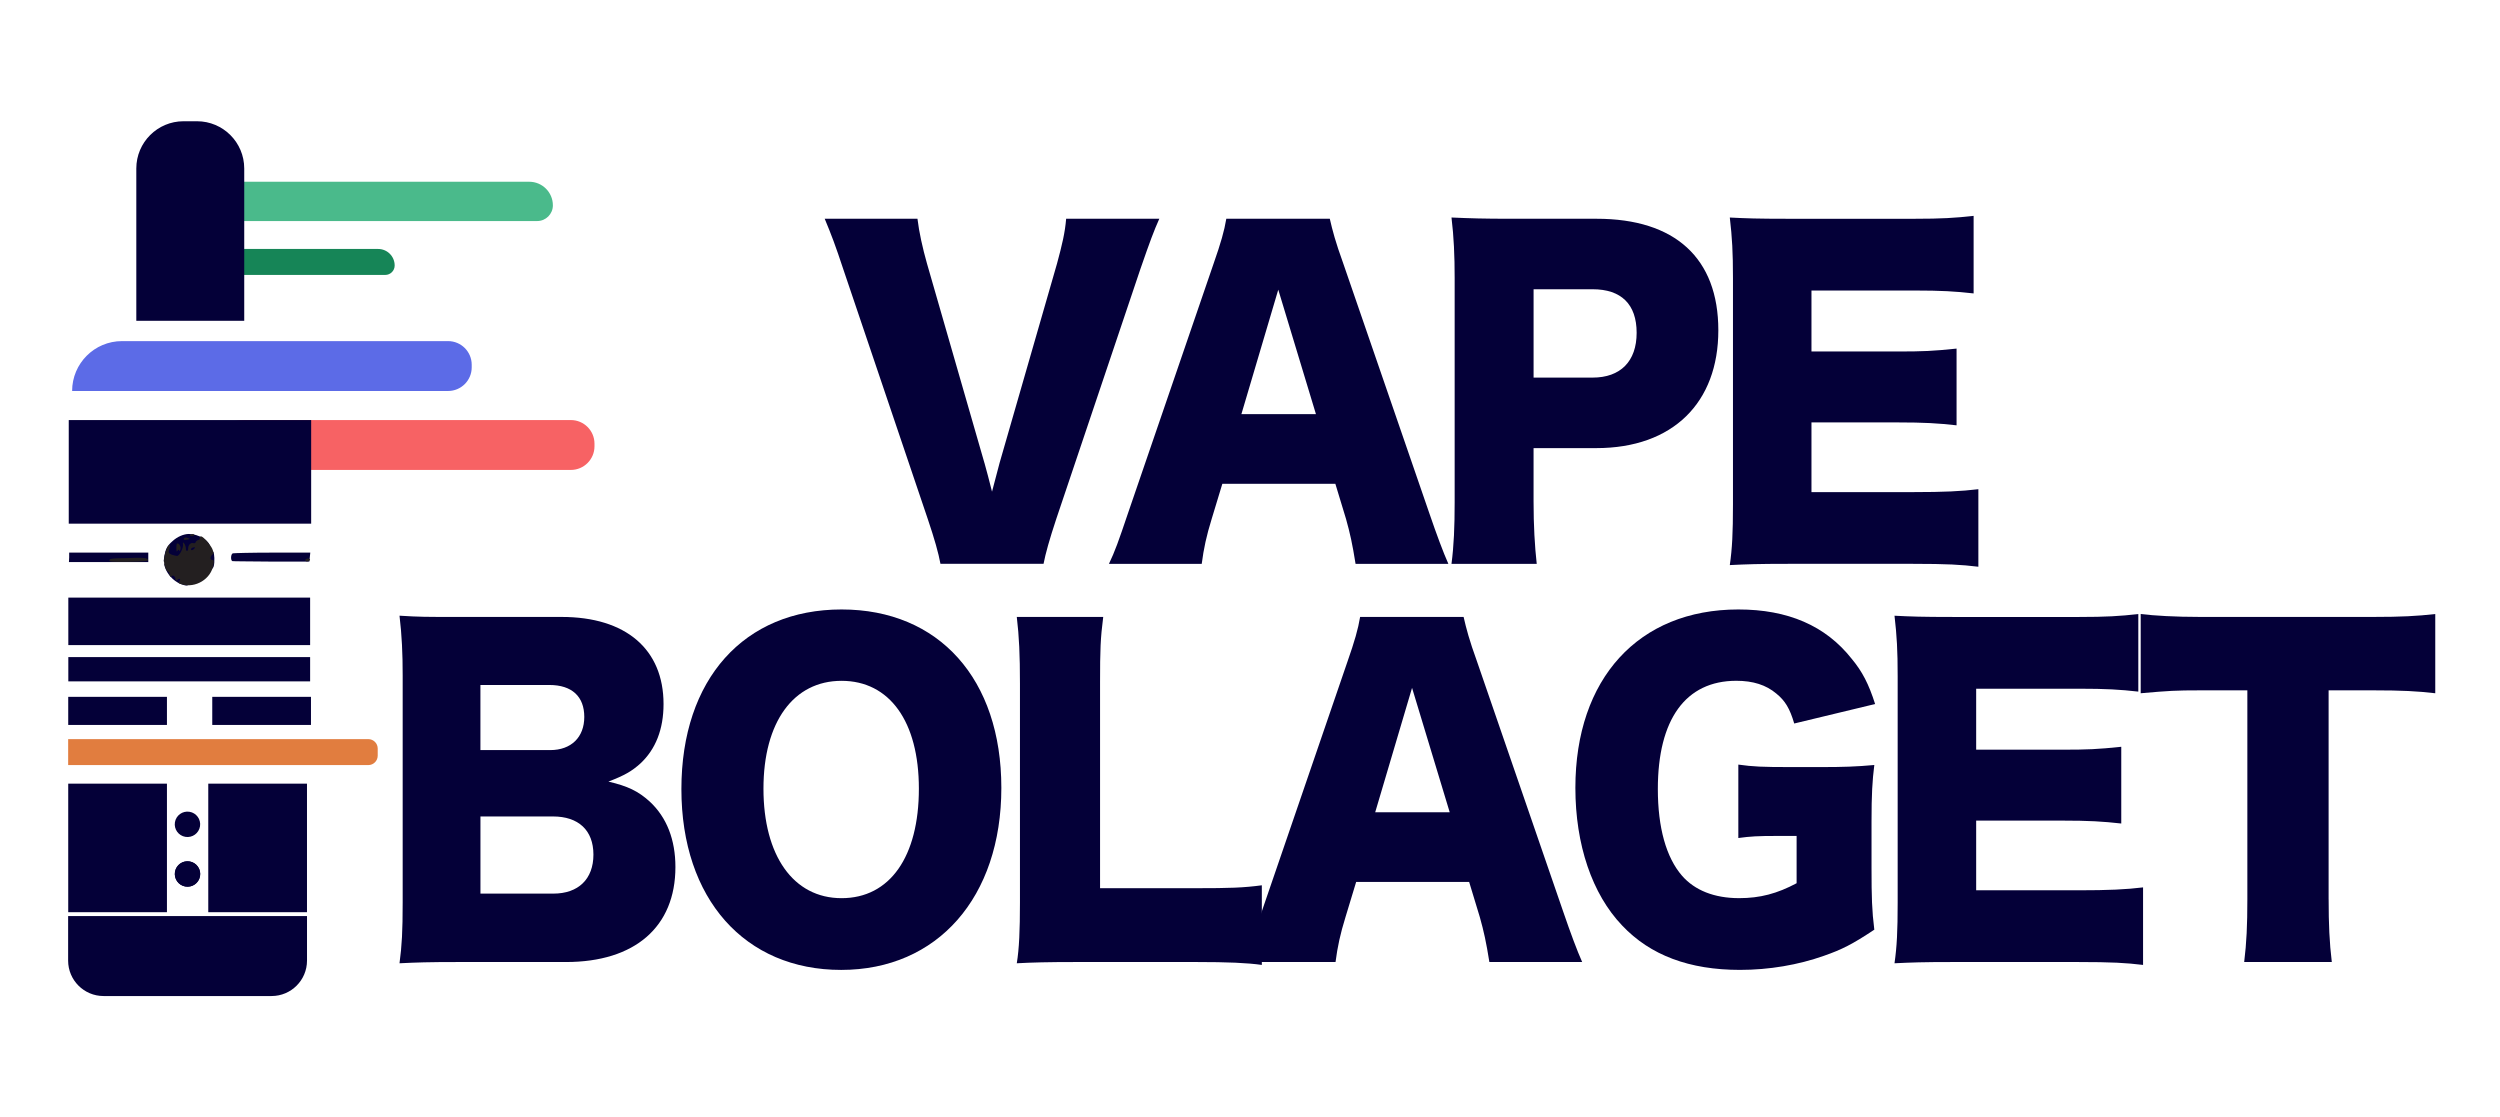
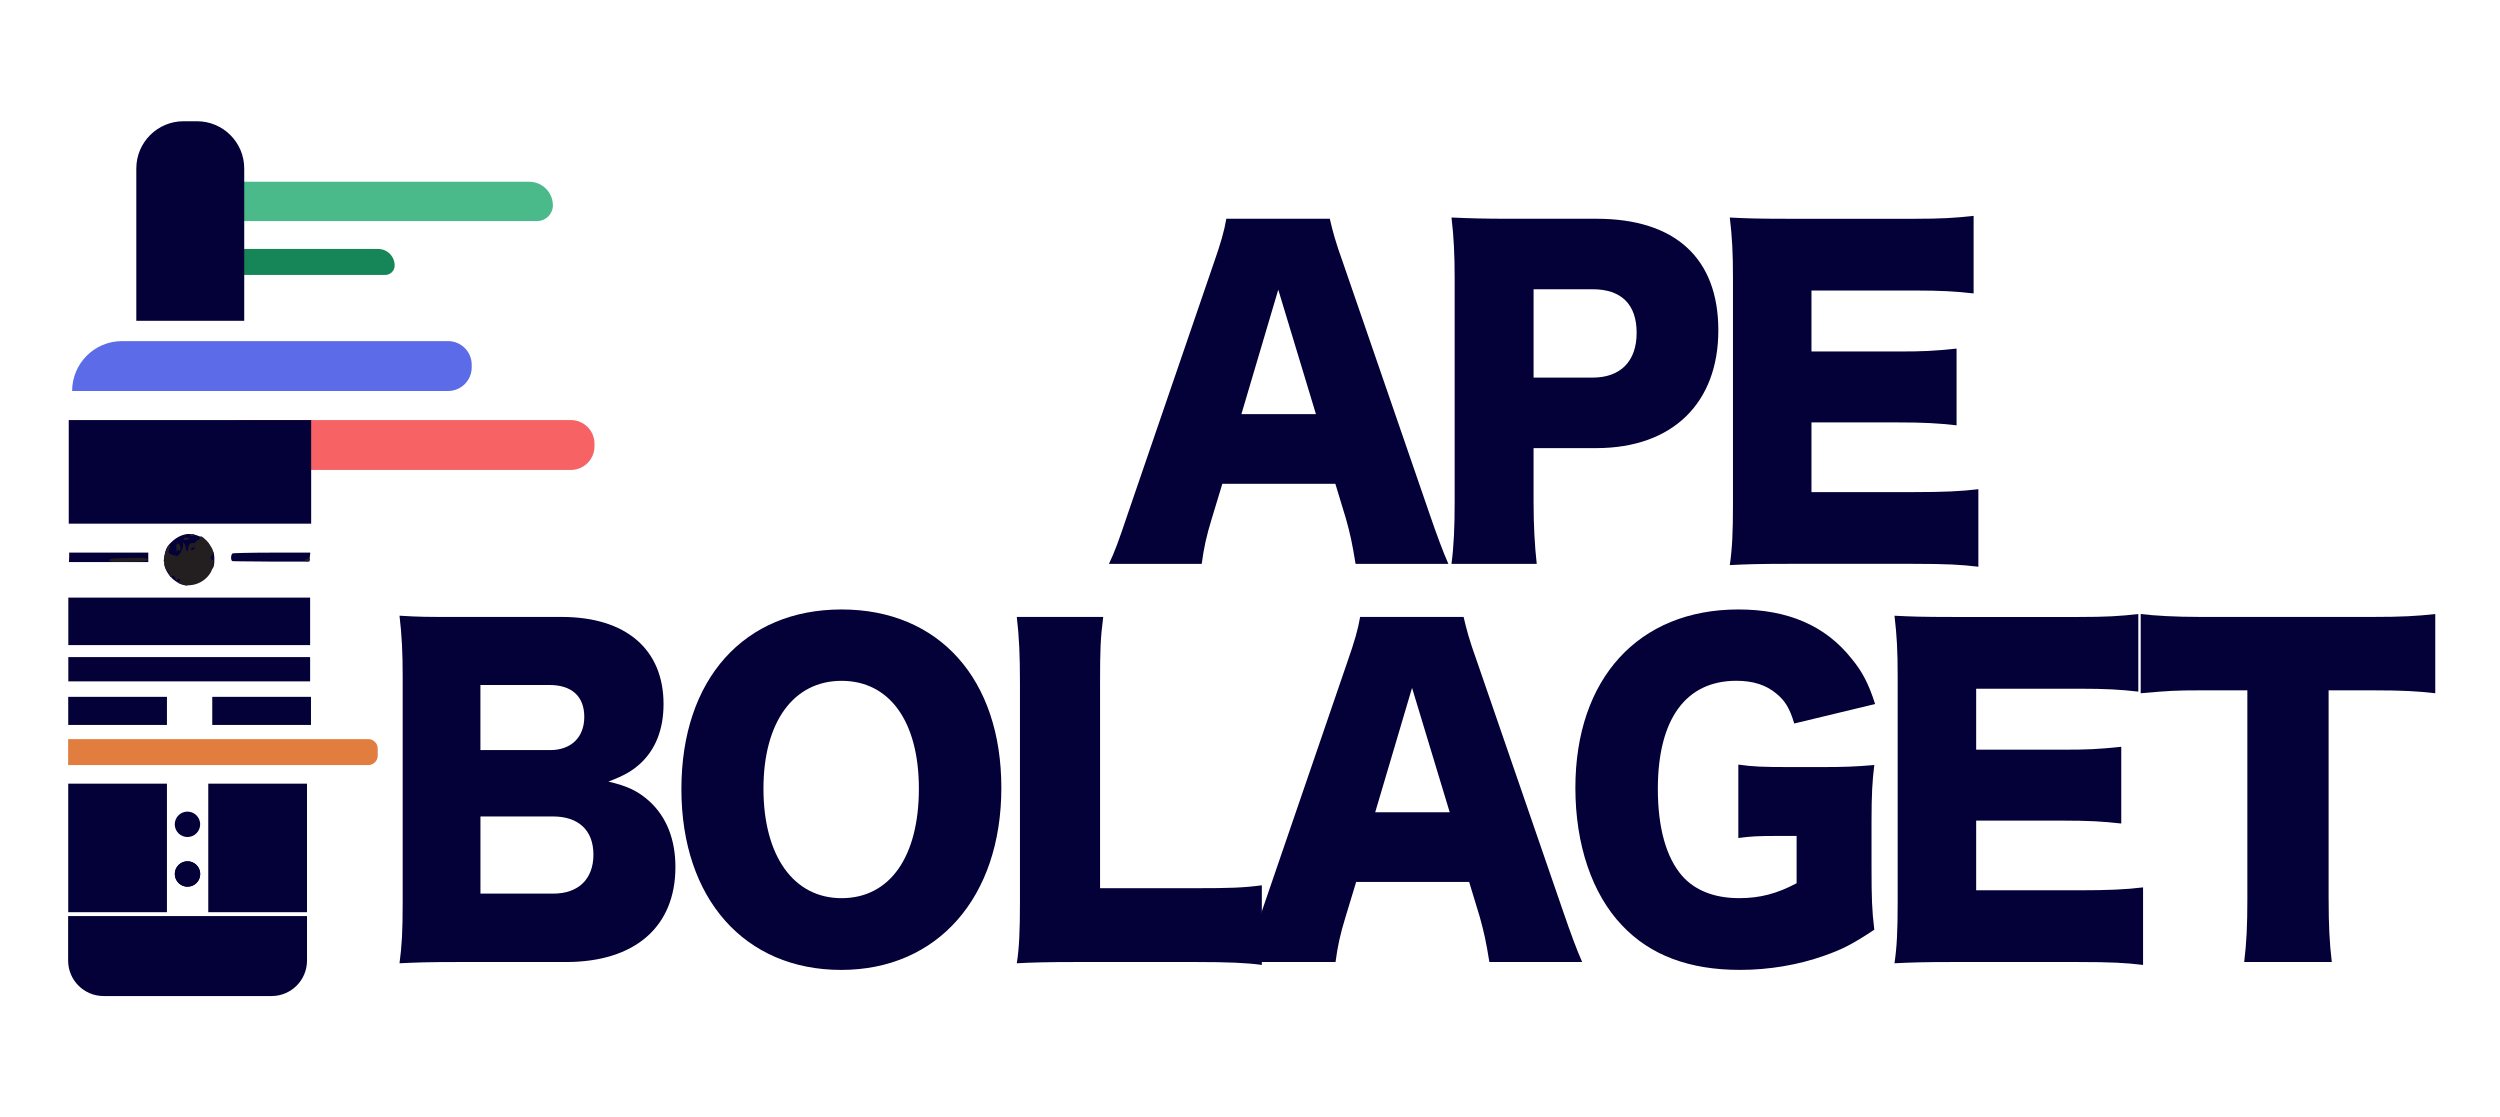
<svg xmlns="http://www.w3.org/2000/svg" viewBox="0 0 1058.6 473.1">
  <path d="m103.65 177.87h138.08c5.52 0 10 4.48 10 10v1.12c0 5.52-4.48 10-10 10h-159.21c0-11.66 9.46-21.12 21.12-21.12z" fill="#f76264" />
  <path d="m130.29 236c0-.3-5.3-.5-15-.5s-15.1.2-15.3.5c-.2.4 4.9.5 15 .5s15.3-.2 15.3-.5z" fill="#231f20" />
  <path d="m61.29 236c0-.3-5.4-.5-15.2-.5s-15.3.2-15.3.5 5.4.5 15.2.5 15.3-.2 15.3-.5z" fill="#231f20" />
  <path d="m30.89 181c.6-1 2.5-2.2 2.8-1.9.1.1.1.8-.1 1.5-.2 1-.6 1.3-1.8 1.3-1.3.1-1.4 0-.9-.9z" fill="#231f20" />
  <path d="m76.29 247.2c-3-1.3-5.6-4.2-6.5-7.2-.4-1.3-.3-1.5.8-1.5.9 0 1.2.3 1.2 1 0 .9.2 1 1.8.7 1-.1 2.2 0 2.9.2.6.4 2.5.6 4.1.7l3 .1.2 2 .2 2-3-.3c-2.4-.2-3-.1-3 .5 0 .4.5.7 1 .7.6 0 1 .4 1 1-.2 1.1-1.2 1.1-3.7.1z" fill="#040038" />
  <path d="m88.79 240c0-.5-.2-1-.5-1-.2 0-.5-1.1-.5-2.5 0-2 .2-2.5 1-2.8.5-.1 1.2-.1 1.5 0 .5.4.7 4.3.2 6.1-.4 1.4-1.7 1.5-1.7.2z" fill="#040038" />
  <path d="m29.29 236v-2h33.5v4h-33.6z" fill="#040038" />
  <path d="m98.39 237.6c-.8-.3-.7-3 .2-3.3.5-.1 8-.3 16.8-.3h16l-.2 1.9-.2 1.9h-16.1c-8.8-.1-16.2-.1-16.5-.2z" fill="#040038" />
  <path d="m69.59 235.4c.5-2.8 1.2-4.3 3.4-6.2 2-1.9 4.8-3.1 7-3.1 4.1 0 8.9 2.9 8.9 5.5 0 1.5-.9 2-3.6 2-.8 0-1.5.2-1.6.5-.2.2-1.2.6-2.3.8s-2 .6-2 1c0 .8-4.6 1.8-7.9 1.8h-2.2z" fill="#040038" />
  <path d="m28.93 278.24h102.39v10.28h-102.39z" fill="#040038" />
  <path d="m28.85 387.9h101.15v18.86c0 8.28-6.72 15-15 15h-71.15c-8.28 0-15-6.72-15-15z" fill="#040038" />
  <path d="m28.93 253.05h102.39v20.11h-102.39z" fill="#040038" />
  <path d="m76.89 247.4c-1.4-.4-1.6-.6-1-1.2.8-1 .2-1.5-.8-.7-.6.5-.8.5-.8-.4 0-.5-.4-1.1-.8-1.3-.4-.1-.8 0-.8.2s-.2.4-.5.2c-.2-.1-.5-.8-.5-1.3s-.2-.9-.5-.8c-.3 0-.9-.9-1.3-2.1-.6-1.9-.6-2.7-.1-5.1.4-1.6 1-3.3 1.5-3.8q.9-.8.7.3c-.1.6-.4 1.5-.5 2-.2.6.1 1 1.3 1.5.9.3 1.9.5 2.2.5 1 0 2.8-3.5 2.5-5q-.2-1.2.5-.3c.4.5.7 1.5.7 2.1s.2 1.1.5 1.1.5-.5.5-1.2c0-1.4 1.2-2.5 2.2-2.1.5.1.9 0 1-.5.2-.4.6-.8 1-.8s.7-.4.7-.8.2-.8.5-.8c.9 0 3.9 3.4 4.8 5.3.7 1.8.7 2 0 2.5-1 .8-1 2.2 0 2.2.7 0 .8.4.5 1.9-.9 6.2-7.7 10.2-13.5 8.4zm5.4-15.1c.5-.6.4-.6-.4-.5-.6.1-1 .5-1 .7-.1.7.7.6 1.4-.2z" fill="#231f20" />
  <path d="m46.29 237.3c0-.6.7-.8 3.6-.9 2 0 5.2-.1 7.2-.2 4-.1 5.6.1 5.6 1 0 .4-2.5.6-8.2.7-7.1.1-8.2 0-8.2-.6z" fill="#231f20" />
  <path d="m129.29 237.2c0-.4.5-.7 1-.7s1 .2 1 .5-.5.5-1 .7c-.6.1-1-.1-1-.5z" fill="#231f20" />
  <path d="m74.79 233.5c-.2-1.2-.1-3.1.1-3.3.8-.5 1.9 1.3 1.5 2.4-.1.7-.4.9-.5.5-.2-.5-.3-.5-.6 0-.3.3-.5.5-.5.4z" fill="#231f20" />
  <path d="m77.79 228.4c0-.8.9-1 2-.5q1.1.4-.5.6c-.8.2-1.5.1-1.5-.1z" fill="#231f20" />
  <path d="m80.49 226.6c.5-.5 1.8-.6 1.8-.1 0 .2-.5.5-1.1.5s-.9-.2-.7-.4z" fill="#231f20" />
  <path d="m28.89 295.07h41.8v11.9h-41.8z" fill="#040038" />
  <path d="m89.88 295.07h41.8v11.9h-41.8z" fill="#040038" />
  <path d="m83.99 76.96h140.12c5.52 0 10 4.48 10 10 0 3.66-2.97 6.64-6.64 6.64h-143.48z" fill="#4aba8b" />
-   <path d="m68.63 105.42h91.49c3.86 0 7 3.14 7 7 0 2.21-1.79 4-4 4h-94.49z" fill="#168557" />
+   <path d="m68.63 105.42h91.49c3.86 0 7 3.14 7 7 0 2.21-1.79 4-4 4h-94.49" fill="#168557" />
  <path d="m77.72 51.34h5.7c11.04 0 20 8.96 20 20v64.5h-45.7v-64.5c0-11.04 8.96-20 20-20z" fill="#040038" />
  <path d="m131.76 221.73c-17.56 0-35.12 0-52.69 0-16.65 0-33.31 0-49.96 0v-43.86h102.65z" fill="#040038" />
  <path d="m88.19 331.83h41.8v54.43h-41.8z" fill="#040038" />
  <path d="m28.89 331.83h41.8v54.43h-41.8z" fill="#040038" />
  <circle cx="79.42" cy="370.11" fill="#040038" r="5.38" transform="matrix(.16 -.987 .987 .16 -298.63 389.22)" />
  <circle cx="79.42" cy="349.11" fill="#040038" r="5.38" transform="matrix(.16 -.987 .987 .16 -277.9 371.58)" />
  <circle cx="79.42" cy="370.11" fill="#040038" r="5.38" />
  <path d="m51.66 144.44h138.08c5.52 0 10 4.48 10 10v1.12c0 5.52-4.48 10-10 10h-159.2c0-11.66 9.46-21.12 21.12-21.12z" fill="#5c6be7" />
  <path d="m28.86 312.97h127.08c2.21 0 4 1.79 4 4v3c0 2.21-1.79 4-4 4h-127.08z" fill="#e17d3f" />
  <g fill="#040038">
-     <path d="m416.87 196.07q1.34 4.74 3.19 12.12c2.01-7.73 2.35-8.78 3.19-12.12l24.34-84.48c2.18-8.08 3.36-13 3.86-18.97h39.45c-2.35 5.27-3.86 9.31-8.06 21.43l-35.59 105.73c-2.85 8.61-4.53 14.58-5.37 18.97h-43.65c-.84-4.57-2.52-10.54-5.37-18.97l-35.76-105.73c-3.36-10.19-5.04-14.58-7.89-21.43h39.28c.67 5.62 2.18 12.47 4.03 18.97l24.34 84.48z" />
    <path d="m574 238.75c-1.34-8.43-2.35-13-4.03-18.97l-4.53-14.93h-47.85l-4.53 14.93c-2.18 7.03-3.36 12.47-4.2 18.97h-39.28c2.52-5.27 4.03-9.48 8.06-21.43l36.26-105.73c3.02-8.61 4.53-13.87 5.37-18.97h43.82c1.17 5.09 2.35 9.66 5.71 18.97l36.43 105.73c3.19 9.31 5.88 16.51 8.06 21.43h-39.28zm-32.73-116.09-15.61 52.69h31.56z" />
    <path d="m614.62 238.75c1.01-7.73 1.34-15.63 1.34-25.99v-95.02c0-9.48-.34-17.39-1.34-25.64 7.89.35 13.93.53 24.68.53h36.77c33.24 0 51.54 16.69 51.54 47.24s-19.14 49.88-51.71 49.88h-26.53v22.48c0 10.36.5 18.97 1.34 26.52zm59.77-78.86c11.75 0 18.63-6.85 18.63-18.97s-6.55-18.44-18.63-18.44h-25.01v37.41z" />
    <path d="m837.73 239.98c-7.22-.88-13.26-1.23-27.7-1.23h-52.88c-12.76 0-17.46.18-24.68.53 1.01-7.03 1.34-13.52 1.34-25.64v-95.89c0-10.89-.34-17.04-1.34-25.64 6.88.35 11.58.53 24.68.53h53.55c11.42 0 17.12-.35 25.01-1.23v32.84c-7.72-.88-13.77-1.23-25.01-1.23h-43.65v25.82h36.26c11.08 0 15.11-.18 25.18-1.23v32.49c-7.89-.88-13.6-1.23-25.18-1.23h-36.26v29.51h43.31c12.76 0 20.15-.35 27.36-1.23v32.84z" />
    <path d="m194.02 407.36c-12.76 0-17.63.18-24.85.53 1.01-7.55 1.34-13.52 1.34-25.82v-96.07c0-9.31-.34-16.86-1.34-25.29 8.56.53 10.91.53 24.68.53h43.98c27.2 0 43.14 13.7 43.14 36.88 0 10.71-3.36 19.14-9.74 25.11-3.69 3.34-6.72 5.09-13.6 7.73 8.23 1.93 12.59 4.04 17.46 8.43 7.22 6.67 10.91 16.16 10.91 27.75 0 25.29-17.12 40.22-46.33 40.22h-45.66zm38.95-89.74c8.9 0 14.44-5.44 14.44-14.05s-5.2-13.52-14.77-13.52h-29.21v27.57h29.55zm-29.54 60.77h30.89c10.58 0 16.96-6.15 16.96-16.51s-6.38-16.16-17.12-16.16h-30.72v32.67z" />
    <path d="m424.01 333.6c0 46.37-27.03 77.1-67.82 77.1s-67.66-30.03-67.66-76.58 26.53-76.05 67.82-76.05 67.66 29.51 67.66 75.52zm-34.92.35c0-28.45-12.42-45.66-32.74-45.66s-33.07 17.39-33.07 45.66 12.59 46.37 33.07 46.37 32.74-17.56 32.74-46.37z" />
    <path d="m455.4 407.36c-11.58 0-18.47.18-24.85.53 1.01-6.15 1.34-13.88 1.34-25.64v-92.73c0-12.29-.34-19.85-1.34-28.28h36.6c-1.18 9.13-1.34 14.05-1.34 27.75v87.11h40.63c14.27 0 19.98-.18 27.87-1.23v33.72c-6.21-.88-14.44-1.23-27.87-1.23z" />
    <path d="m630.66 407.36c-1.34-8.43-2.35-13-4.03-18.97l-4.53-14.93h-47.85l-4.53 14.93c-2.18 7.03-3.36 12.47-4.2 18.97h-39.28c2.52-5.27 4.03-9.48 8.06-21.43l36.26-105.73c3.02-8.61 4.53-13.87 5.37-18.97h43.82c1.17 5.09 2.35 9.66 5.71 18.97l36.43 105.73c3.19 9.31 5.88 16.51 8.06 21.43h-39.28zm-32.74-116.09-15.61 52.69h31.56z" />
    <path d="m752.7 353.97c-8.56 0-11.42.18-16.62.88v-31.09c6.21.88 10.24 1.05 21.99 1.05h13.43c8.56 0 14.77-.18 22.16-.88-.84 6.67-1.18 12.47-1.18 23.89v19.67c0 12.47.17 18.09 1.18 26.17-9.23 6.15-13.77 8.43-21.32 11.06-10.91 3.86-23.17 5.97-35.59 5.97-21.32 0-37.94-6.15-49.86-18.79-12.76-13.35-19.81-34.25-19.81-58.31 0-46.19 26.69-75.52 69-75.52 20.98 0 36.93 6.85 48.01 20.9 4.53 5.44 7.22 10.71 9.91 19.14l-34.25 8.25c-1.85-6.32-3.86-9.66-7.55-12.65-4.36-3.69-9.9-5.44-16.96-5.44-21.49 0-33.24 16.33-33.24 45.84 0 16.33 3.53 28.98 10.24 36.71 5.37 6.15 13.6 9.49 24.18 9.49 8.9 0 16.12-1.93 24.34-6.32v-20.02z" />
    <path d="m907.47 408.59c-7.22-.88-13.26-1.23-27.7-1.23h-52.88c-12.76 0-17.46.18-24.68.53 1.01-7.03 1.34-13.52 1.34-25.64v-95.89c0-10.89-.34-17.04-1.34-25.64 6.88.35 11.58.53 24.68.53h53.55c11.42 0 17.12-.35 25.01-1.23v32.84c-7.72-.88-13.77-1.23-25.01-1.23h-43.65v25.82h36.26c11.08 0 15.11-.18 25.18-1.23v32.49c-7.89-.88-13.6-1.23-25.18-1.23h-36.26v29.51h43.31c12.76 0 20.15-.35 27.36-1.23v32.84z" />
    <path d="m986.04 380.84c0 10.54.34 18.27 1.34 26.52h-37.1c1.01-8.25 1.34-15.46 1.34-26.52v-88.52h-19.81c-10.58 0-13.43.18-25.35 1.23v-33.55c5.54.7 14.77 1.23 25.01 1.23h73.53c11.75 0 18.47-.35 26.19-1.23v33.55c-7.56-.88-14.1-1.23-26.19-1.23h-18.97v88.52z" />
  </g>
</svg>